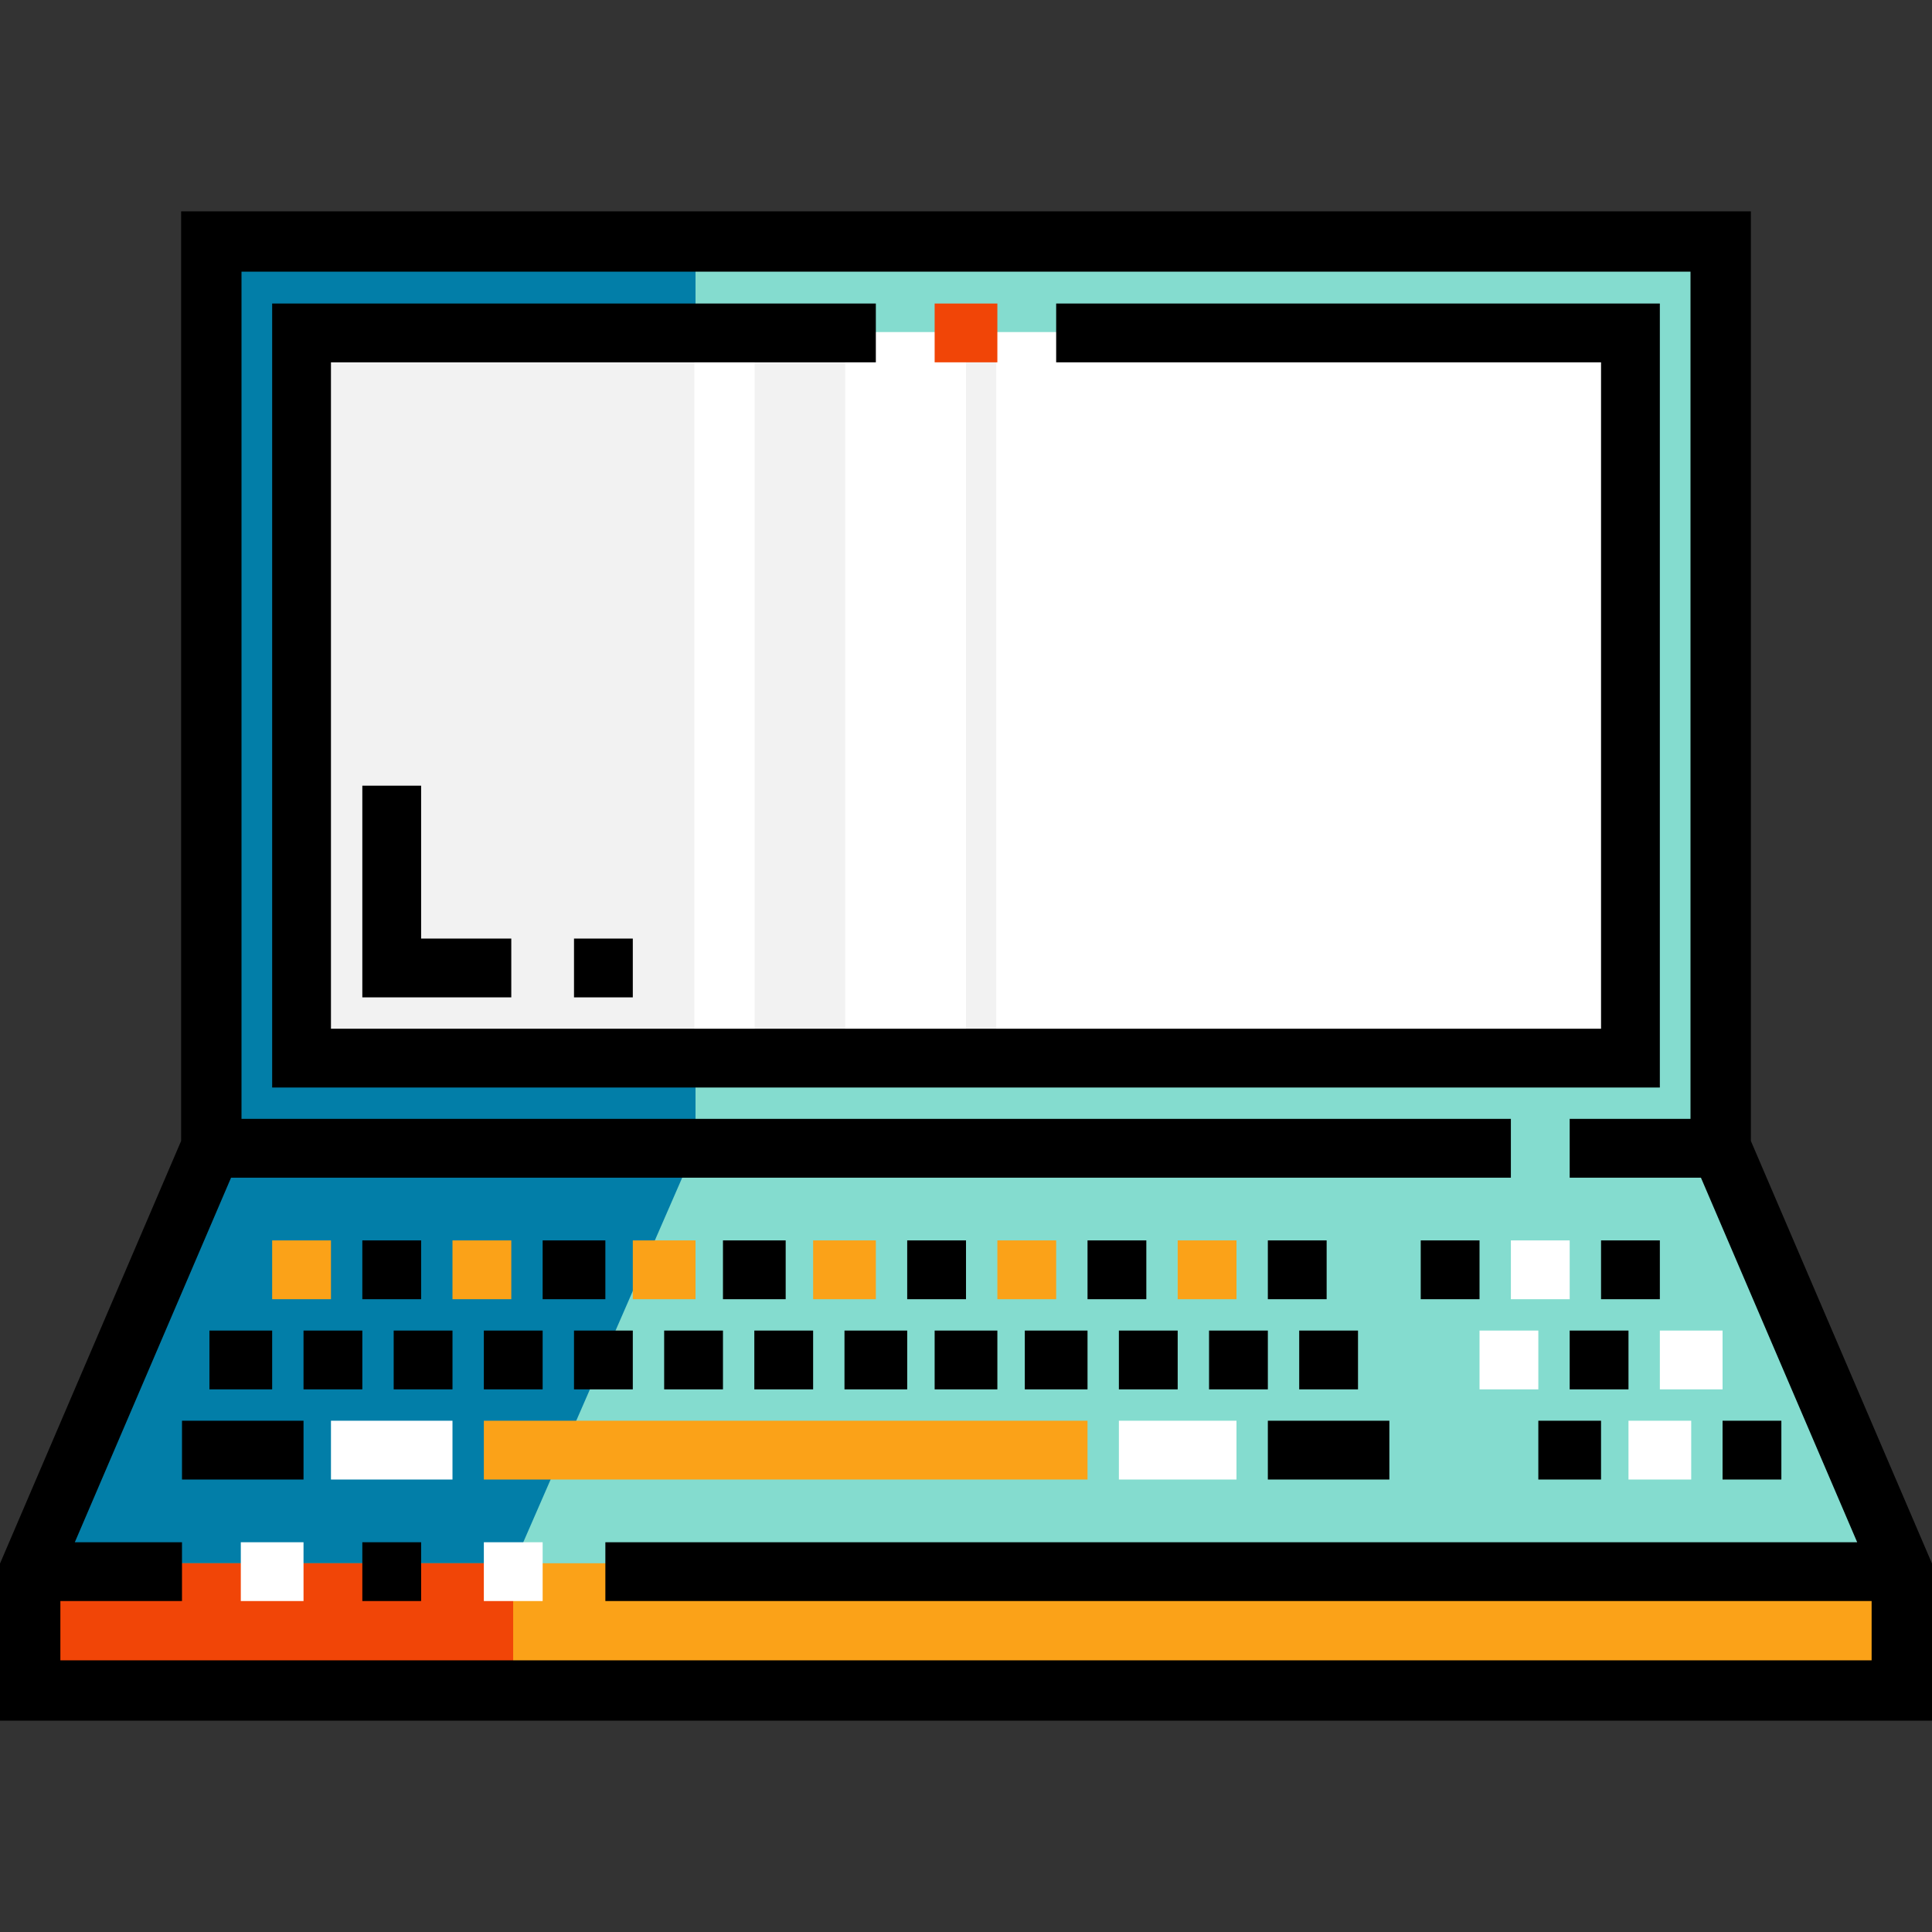
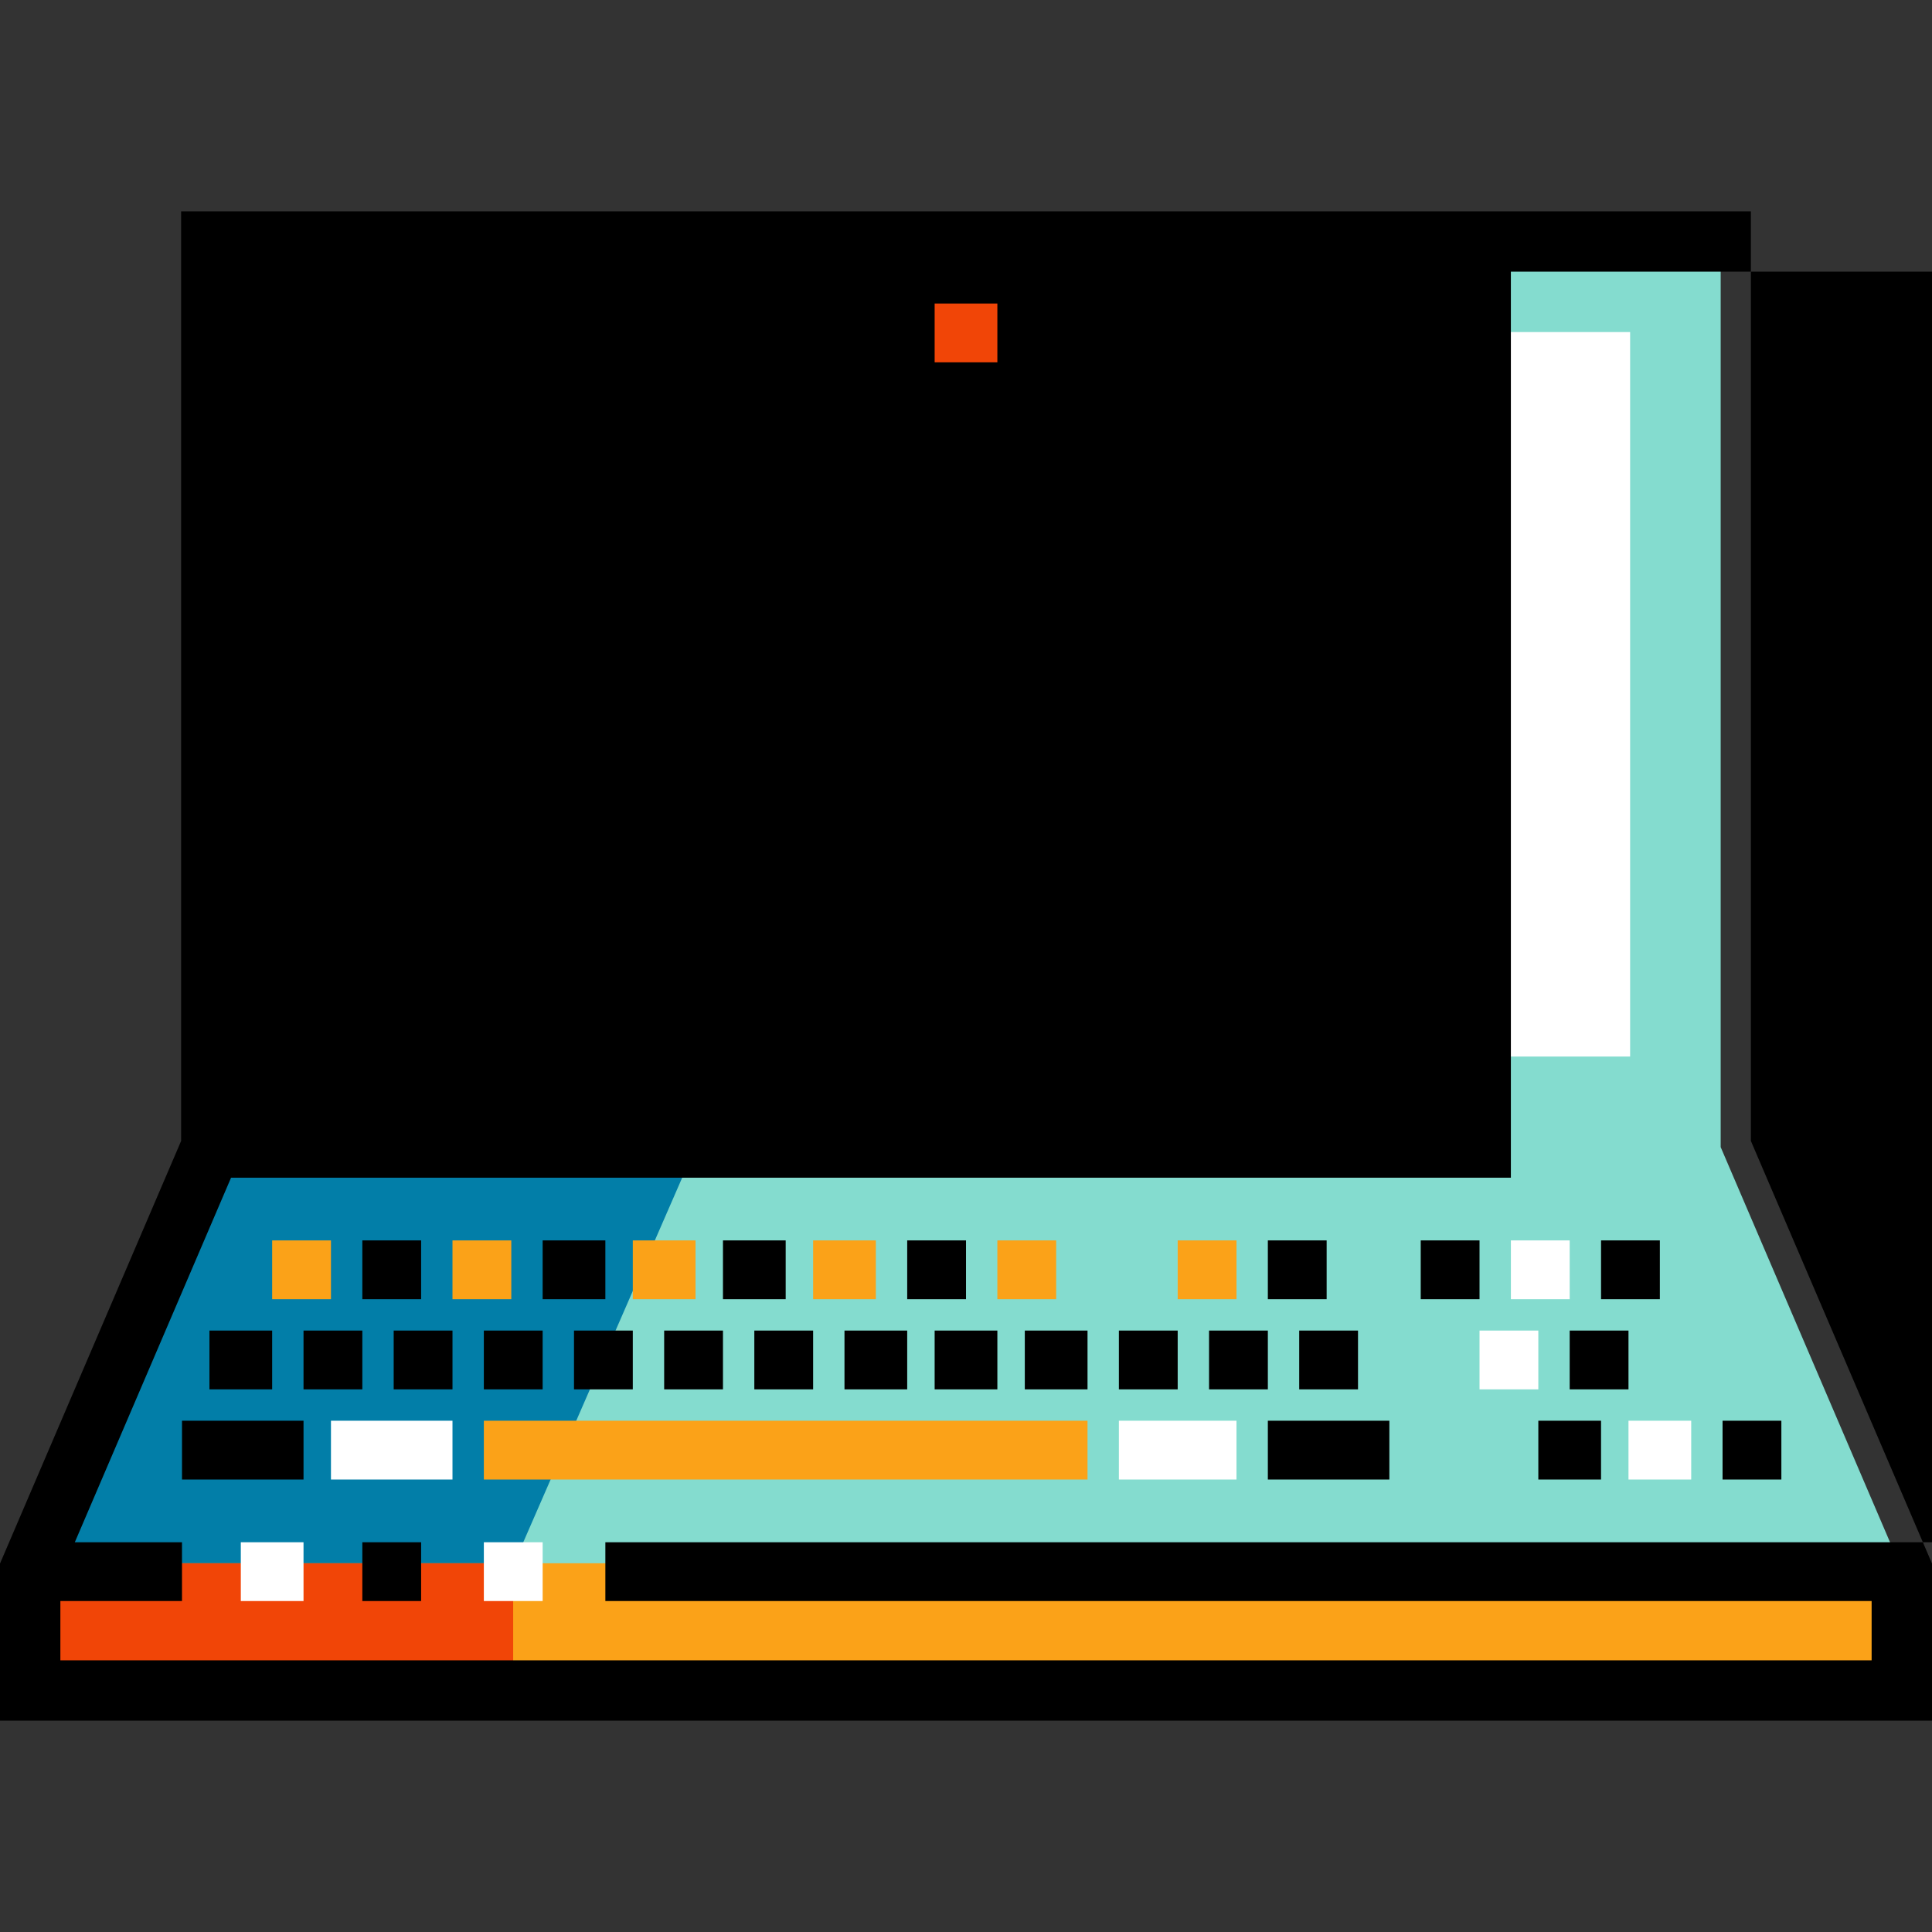
<svg xmlns="http://www.w3.org/2000/svg" version="1.1" id="Layer_1" x="0px" y="0px" viewBox="0 0 512 512" style="enable-background:new 0 0 512 512;" xml:space="preserve">
  <rect x="0" y="0" width="512" height="512" fill="#333333" stroke="none" />
  <polygon style="fill:#84DCCF;" points="504,448 504,416 456,304 456,64.001 56.001,64.001 56.001,304 8,416 8,448 " />
  <polygon style="fill:#027EA8;" points="184.32,304 184.32,63.815 55.504,63.815 55.504,304 7.718,416 7.718,448.186   135.495,448.186 135.495,416 " />
  <rect x="8" y="414.279" style="fill:#FBA218;" width="495.995" height="33.724" />
  <rect x="8" y="414.279" style="fill:#F14507;" width="127.996" height="33.724" />
  <rect x="80.001" y="88" style="fill:#FFFFFF;" width="352.001" height="191.999" />
  <g>
    <rect x="80.001" y="88" style="fill:#F2F2F2;" width="103.998" height="191.999" />
    <rect x="199.998" y="88" style="fill:#F2F2F2;" width="23.997" height="191.999" />
    <rect x="256.002" y="88" style="fill:#F2F2F2;" width="8" height="191.999" />
  </g>
  <rect x="63.816" y="408.711" style="fill:#FFFFFF;" width="16.621" height="15.583" />
  <rect x="96.02" y="408.711" width="15.583" height="15.583" />
  <rect x="128.224" y="408.711" style="fill:#FFFFFF;" width="15.583" height="15.583" />
-   <path d="M464,302.358V56H48v246.357L0,414.357V456h512v-41.643L464,302.358z M16,440v-15.707h32.231V408.71H19.828l41.405-96.612  h339.165v-15.583H64V72.001h384v224.514h-32.018v15.583h34.785l41.405,96.612H160.427v15.583H496V440L16,440L16,440z" />
+   <path d="M464,302.358V56H48v246.357L0,414.357V456h512v-41.643L464,302.358z M16,440v-15.707h32.231V408.71H19.828l41.405-96.612  h339.165v-15.583V72.001h384v224.514h-32.018v15.583h34.785l41.405,96.612H160.427v15.583H496V440L16,440L16,440z" />
  <rect x="72.127" y="328.72" style="fill:#FBA218;" width="15.583" height="15.583" />
  <rect x="96.02" y="328.72" width="15.583" height="15.583" />
  <rect x="119.913" y="328.72" style="fill:#FBA218;" width="15.583" height="15.583" />
  <rect x="143.807" y="328.72" width="16.621" height="15.583" />
  <rect x="167.7" y="328.72" style="fill:#FBA218;" width="16.621" height="15.583" />
  <rect x="191.593" y="328.72" width="16.621" height="15.583" />
  <rect x="215.487" y="328.72" style="fill:#FBA218;" width="16.621" height="15.583" />
  <rect x="240.419" y="328.72" width="15.583" height="15.583" />
  <rect x="264.312" y="328.72" style="fill:#FBA218;" width="15.583" height="15.583" />
-   <rect x="288.206" y="328.72" width="15.583" height="15.583" />
  <rect x="312.099" y="328.72" style="fill:#FBA218;" width="15.583" height="15.583" />
  <rect x="335.992" y="328.72" width="15.583" height="15.583" />
  <rect x="55.505" y="352.614" width="16.621" height="15.583" />
  <rect x="80.437" y="352.614" width="15.583" height="15.583" />
  <rect x="104.331" y="352.614" width="15.583" height="15.583" />
  <rect x="128.224" y="352.614" width="15.583" height="15.583" />
  <rect x="152.117" y="352.614" width="15.583" height="15.583" />
  <rect x="176.011" y="352.614" width="15.583" height="15.583" />
  <rect x="199.904" y="352.614" width="15.583" height="15.583" />
  <rect x="223.797" y="352.614" width="16.621" height="15.583" />
  <rect x="247.691" y="352.614" width="16.621" height="15.583" />
  <rect x="271.584" y="352.614" width="16.621" height="15.583" />
  <rect x="296.516" y="352.614" width="15.583" height="15.583" />
  <rect x="320.41" y="352.614" width="15.583" height="15.583" />
  <rect x="344.303" y="352.614" width="15.583" height="15.583" />
  <rect x="376.507" y="328.72" width="15.583" height="15.583" />
  <rect x="400.4" y="328.72" style="fill:#FFFFFF;" width="15.583" height="15.583" />
  <rect x="424.294" y="328.72" width="15.583" height="15.583" />
  <rect x="392.09" y="352.614" style="fill:#FFFFFF;" width="15.583" height="15.583" />
  <rect x="415.983" y="352.614" width="15.583" height="15.583" />
-   <rect x="439.876" y="352.614" style="fill:#FFFFFF;" width="16.621" height="15.583" />
  <rect x="407.672" y="376.507" width="16.621" height="15.583" />
  <rect x="431.566" y="376.507" style="fill:#FFFFFF;" width="16.621" height="15.583" />
  <rect x="456.498" y="376.507" width="15.583" height="15.583" />
  <rect x="128.224" y="376.507" style="fill:#FBA218;" width="159.981" height="15.583" />
  <rect x="296.516" y="376.507" style="fill:#FFFFFF;" width="31.165" height="15.583" />
  <rect x="335.992" y="376.507" width="32.204" height="15.583" />
  <rect x="48.233" y="376.507" width="32.204" height="15.583" />
  <rect x="87.709" y="376.507" style="fill:#FFFFFF;" width="32.204" height="15.583" />
  <rect x="247.691" y="80.437" style="fill:#F14507;" width="16.621" height="15.583" />
-   <polygon points="439.875,288.205 72.126,288.205 72.126,80.436 232.107,80.436 232.107,96.019 87.708,96.019 87.708,272.622   424.293,272.622 424.293,96.019 279.894,96.019 279.894,80.436 439.875,80.436 " />
  <polygon points="135.495,264.311 96.019,264.311 96.019,208.214 111.602,208.214 111.602,248.729 135.495,248.729 " />
  <rect x="152.117" y="248.73" width="15.583" height="15.583" />
  <g>
</g>
  <g>
</g>
  <g>
</g>
  <g>
</g>
  <g>
</g>
  <g>
</g>
  <g>
</g>
  <g>
</g>
  <g>
</g>
  <g>
</g>
  <g>
</g>
  <g>
</g>
  <g>
</g>
  <g>
</g>
  <g>
</g>
</svg>